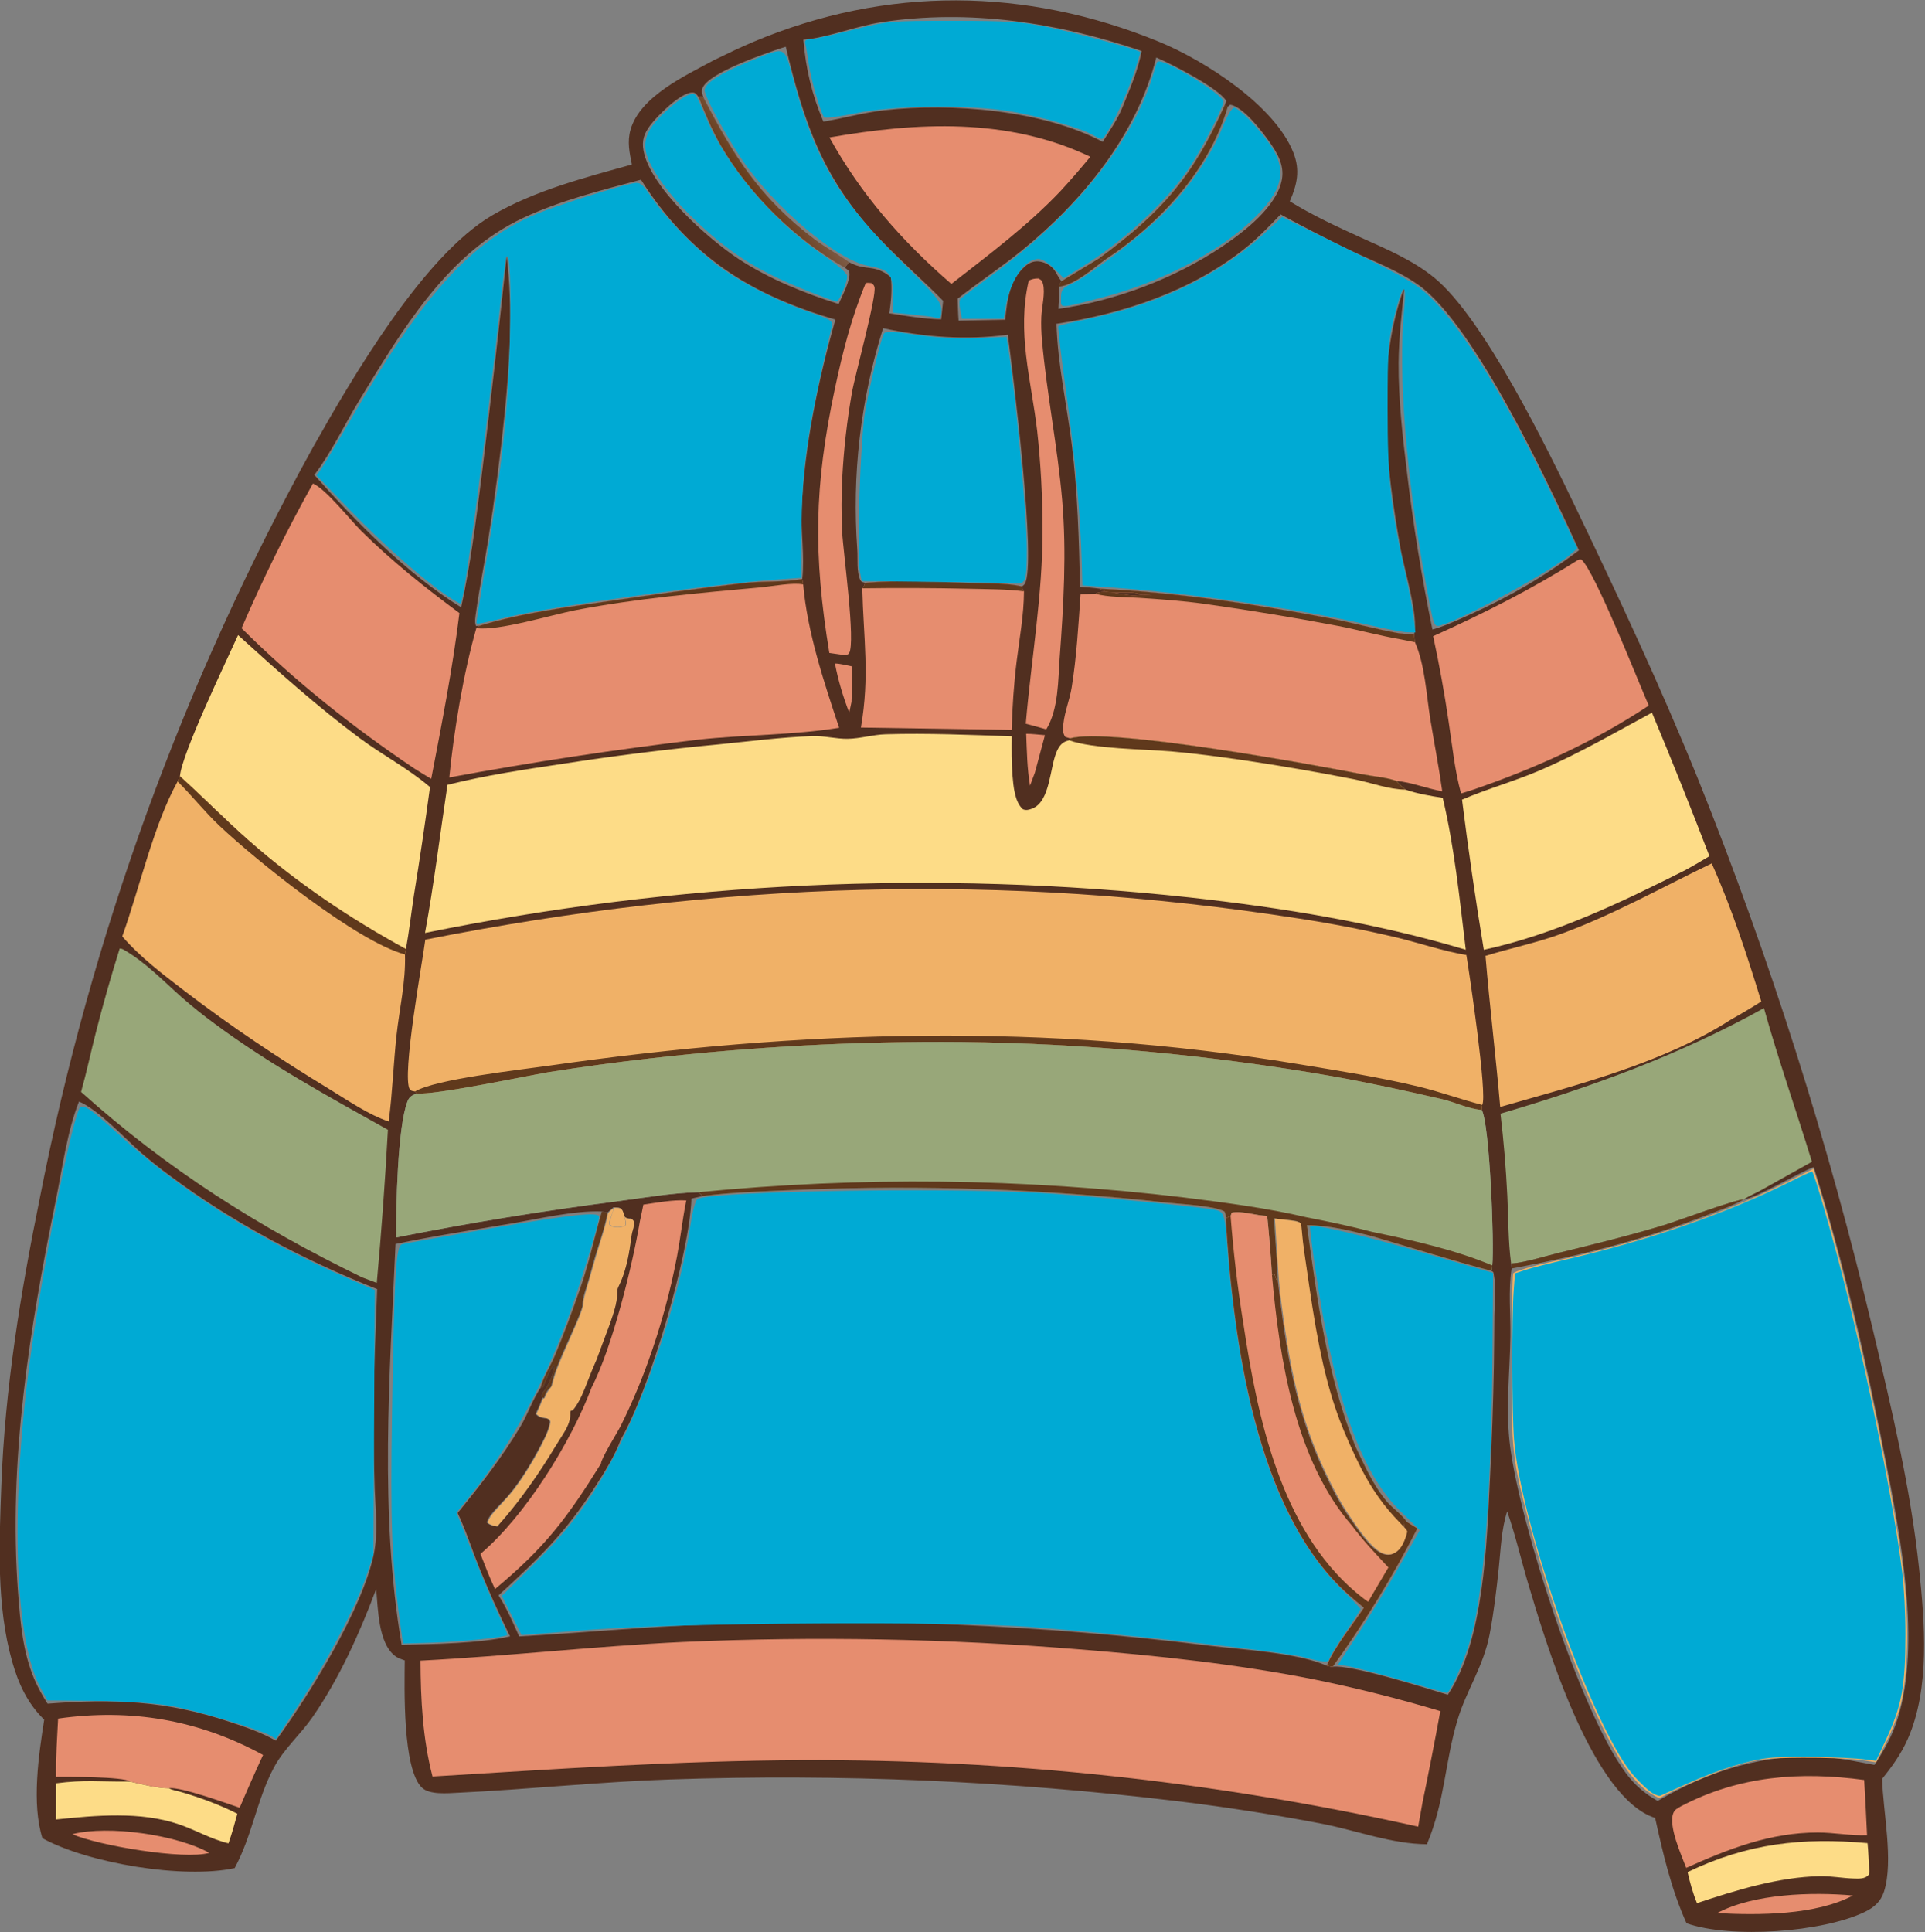
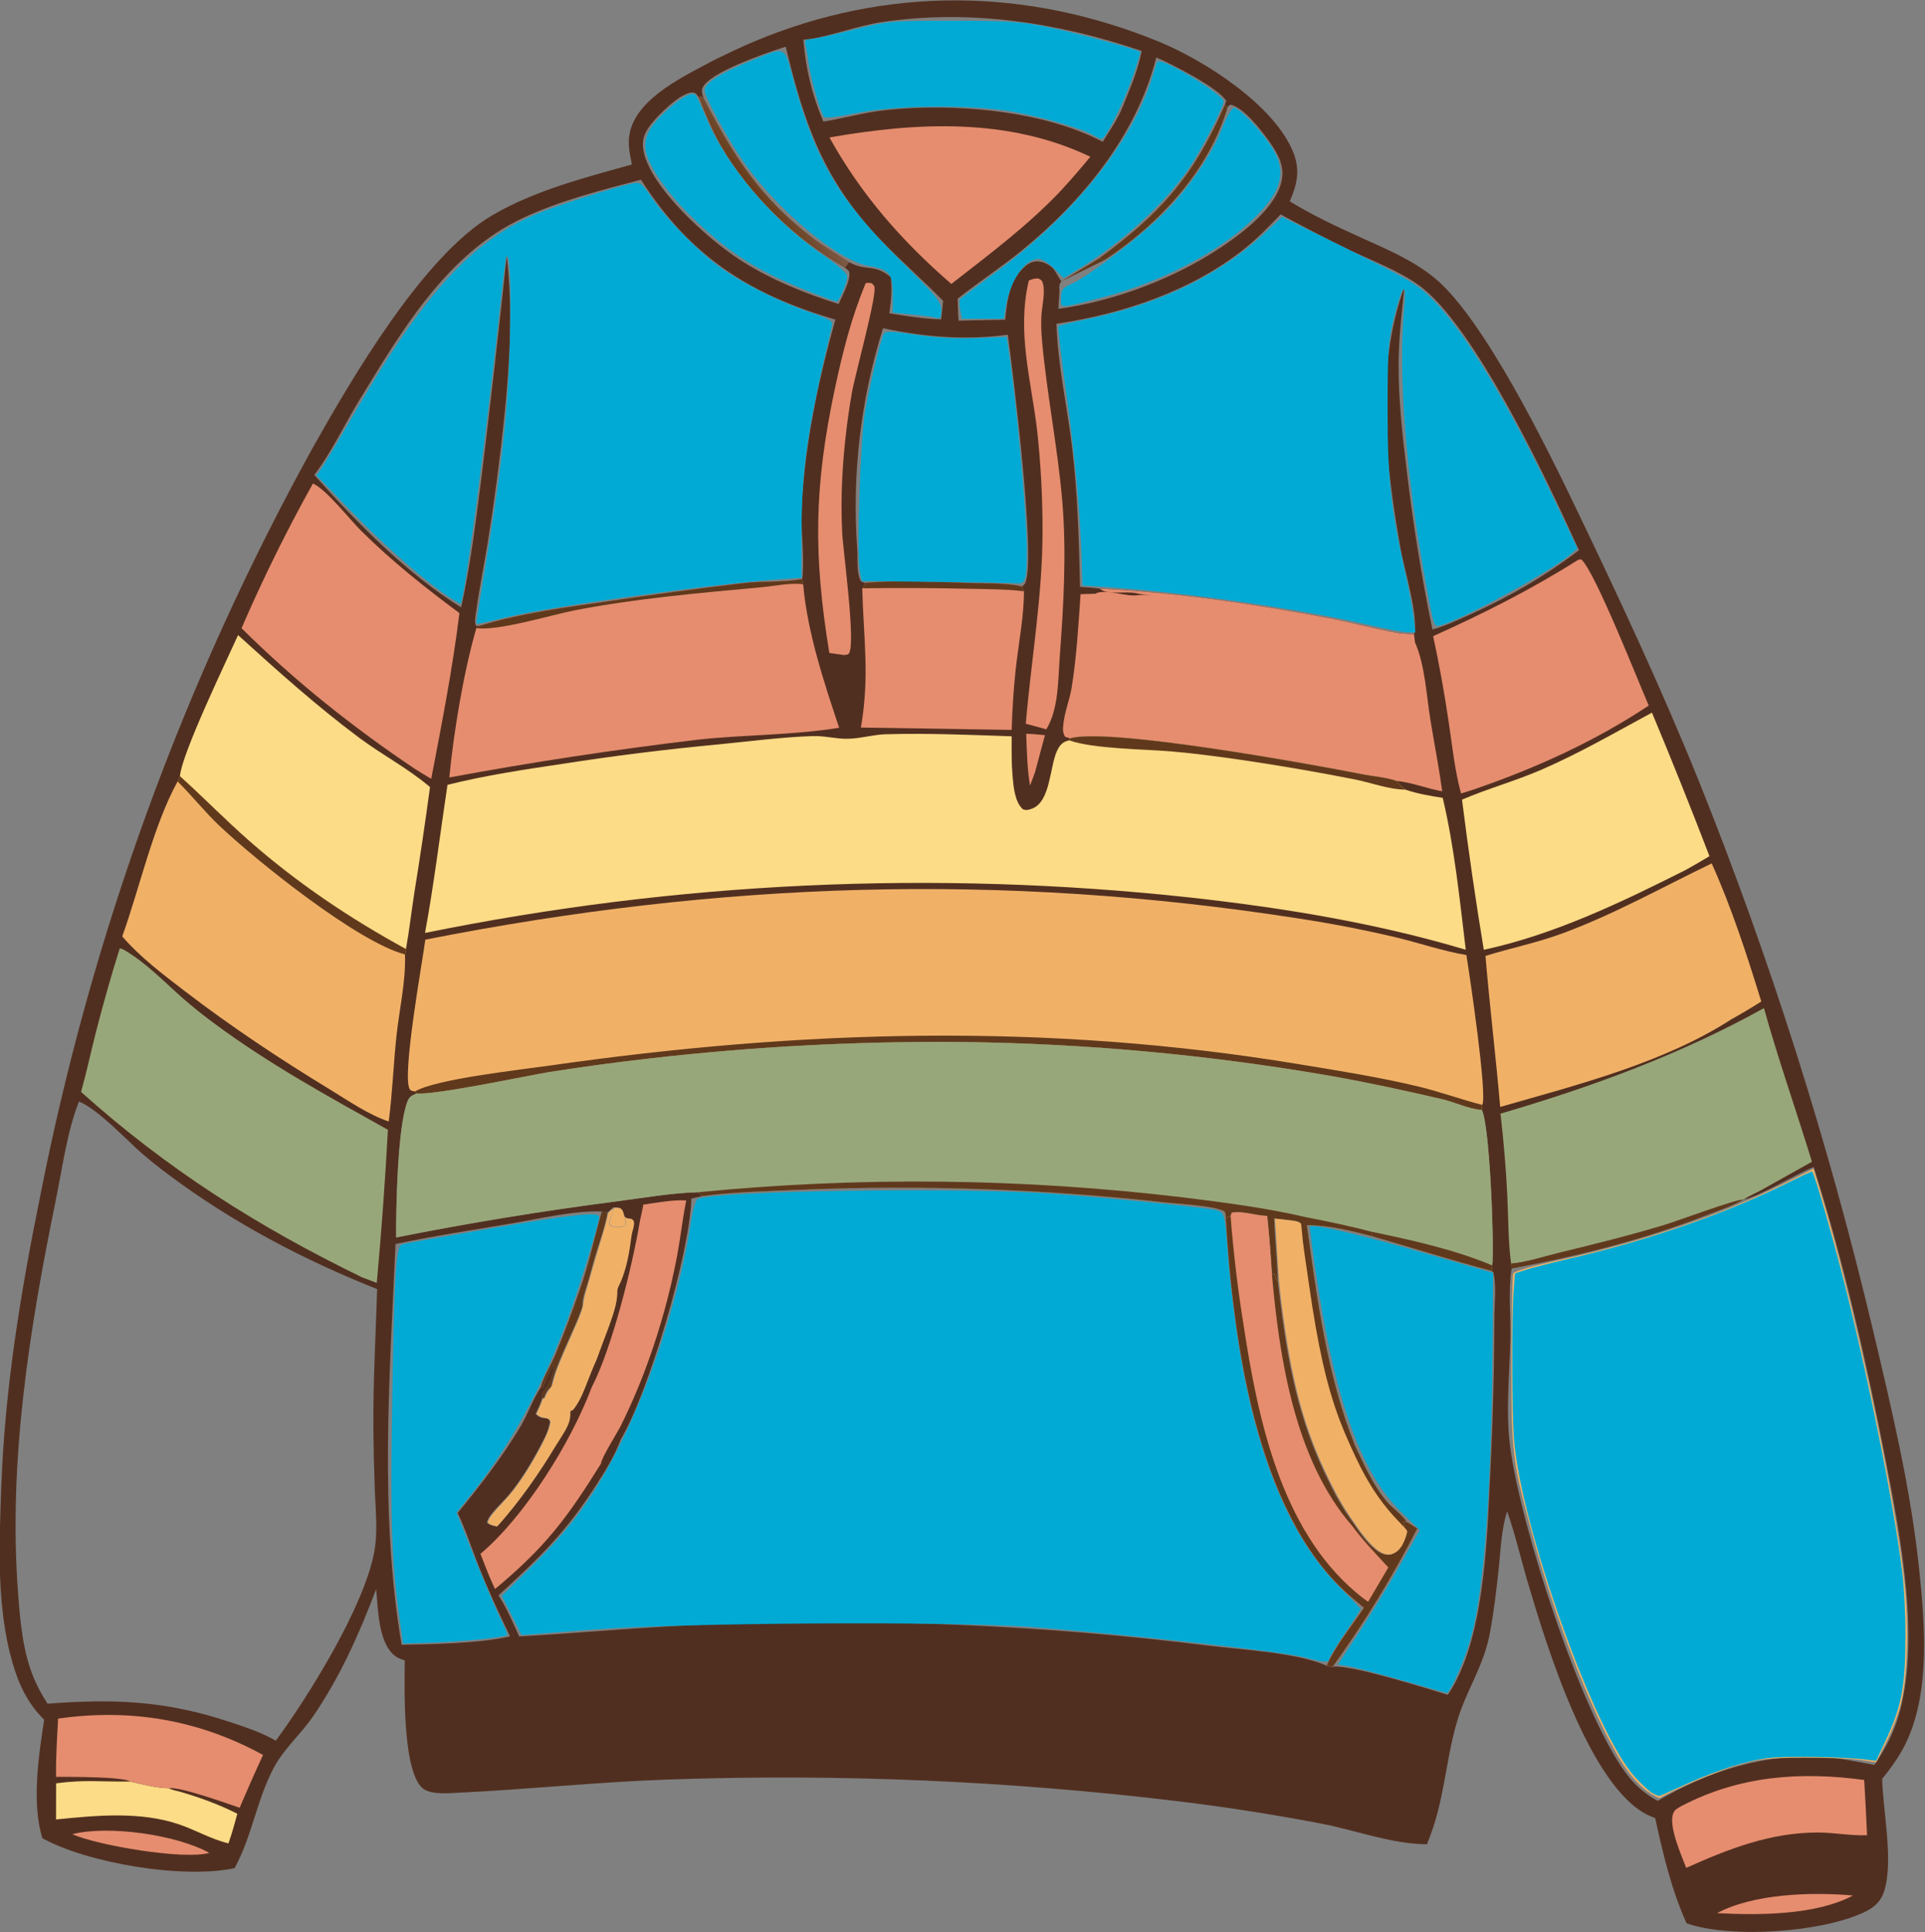
<svg xmlns="http://www.w3.org/2000/svg" width="691.504" height="693.993" version="1.1" id="svg52">
  <rect width="100%" height="100%" fill="#808080" stroke="none" />
  <defs id="defs6" />
  <defs id="defs21">
    <linearGradient id="gradient_1" gradientUnits="userSpaceOnUse" x1="609.255" y1="138.042" x2="598.243" y2="140.637">
      <stop offset="0" stop-color="#7C5943" id="stop20" />
      <stop offset="1" stop-color="#683E1C" id="stop21" />
    </linearGradient>
  </defs>
  <g id="g74" transform="translate(-250.356,-194.841)">
    <path fill="#512f20" transform="matrix(0.789,-0.361,0.361,0.789,0,369.885)" d="m 604.746,82.218 c 6.028,-0.147 12.053,-0.28 18.081,-0.094 59.625,1.845 112.07,26.468 152.692,69.88 13.926,14.883 32.515,43.807 31.438,64.779 -0.406,7.91 -4.106,12.713 -9.744,17.772 6.087,9.109 13.165,17.405 20.339,25.666 7.692,8.859 15.683,17.388 20.916,28.023 11.595,23.564 13.14,83.87 13.651,111.784 0.748,40.887 1.094,81.52 -0.721,122.414 q -1.413,29.885 -3.938,59.697 -2.524,29.812 -6.155,59.51 -3.631,29.697 -8.365,59.239 -4.733,29.542 -10.562,58.887 c -6.547,32.891 -13.04,66.064 -23.753,97.899 -7.167,21.295 -16.425,46.949 -33.576,62.178 -5.039,4.474 -10.53,7.631 -16.541,10.62 -5.29,12.311 -9.784,32.987 -18.702,42.746 -2.918,3.193 -6.435,4.275 -10.69,4.367 -19.469,0.425 -55.081,-12.895 -69.132,-26.432 0.097,-15.412 3.083,-30.042 6.315,-45.036 -0.667,-0.644 -1.322,-1.3 -1.924,-2.006 -17.62,-20.651 -9.145,-82.567 -5.465,-108.48 1.439,-10.127 3.552,-20.268 4.478,-30.448 -5.237,5.739 -8.889,13.072 -12.827,19.745 -4.698,7.961 -9.514,15.887 -14.873,23.425 -8.029,11.293 -18.436,17.108 -27.036,26.949 -12.138,13.891 -18.489,28.154 -32.8,41.386 -13.198,-6.183 -23.626,-16.839 -35.316,-25.324 q -24.789,-17.688 -50.749,-33.609 -22.51,-13.782 -45.536,-26.682 -23.026,-12.901 -46.534,-24.901 -23.508,-12.001 -47.462,-23.084 -23.954,-11.082 -48.319,-21.23 c -27.081,-11.306 -54.96,-20.606 -82.185,-31.544 -3.841,-1.543 -10.94,-3.988 -12.531,-8.106 -4.029,-10.435 10.623,-40.468 15.481,-50.803 -1.119,-1.061 -2.248,-2.087 -2.959,-3.481 -3.997,-7.837 1.864,-20.712 4.504,-28.329 -13.871,13.797 -29.102,27.188 -45.974,37.233 -7.625,4.54 -16.294,7.001 -23.413,12.45 -11.898,9.106 -19.908,21.972 -31.994,31.009 C 91.675,675.672 58.384,653.137 45.65,635.916 47.525,621.024 58.468,604.112 66.735,591.619 63.252,582.574 63.222,573.687 64.695,564.19 68.395,540.319 80.236,517.38 90.961,496.042 108.981,460.193 131.342,426.877 154.929,394.5 q 6.046,-8.428 12.255,-16.737 6.208,-8.308 12.578,-16.495 6.369,-8.186 12.896,-16.247 6.527,-8.06 13.21,-15.993 6.683,-7.932 13.519,-15.733 6.836,-7.8 13.823,-15.466 6.986,-7.667 14.121,-15.195 7.134,-7.529 14.414,-14.918 7.279,-7.388 14.701,-14.634 7.422,-7.245 14.984,-14.345 7.561,-7.1 15.259,-14.051 7.699,-6.951 15.531,-13.751 7.832,-6.8 15.795,-13.447 7.963,-6.646 16.053,-13.136 8.091,-6.49 16.306,-12.822 8.216,-6.332 16.553,-12.502 c 26.865,-19.518 74.654,-53.232 107.578,-56.581 20.195,-2.054 41.445,1.765 61.36,4.932 1.162,-4.911 2.105,-9.371 5.482,-13.332 9.334,-10.948 30.178,-10.938 43.399,-11.829 z M 400.153,506.931 c -10.03,20.244 -49.132,65.301 -68.044,78.463 -5.021,5.093 -11.348,9.255 -17.338,13.1 -19.691,12.642 -33.848,17.487 -55.57,24.576 0.891,6.257 0.727,12.694 0.708,19.002 23.735,9.312 47.812,17.589 71.407,27.342 q 24.278,9.923 48.126,20.841 23.848,10.917 47.225,22.81 23.376,11.893 46.242,24.741 22.866,12.848 45.181,26.63 c 11.895,7.32 31.65,17.583 40.785,27.74 0.664,0.515 1.321,1.139 2.098,1.462 19.287,-10.946 38.309,-23.718 55.67,-37.502 q -1.395,-2.127 -2.836,-4.223 c -0.346,-0.128 -1.056,-0.267 -1.251,-0.578 l -0.257,0.852 c -0.301,0.981 -0.122,0.633 -0.462,1.189 0.379,0.961 0.48,1.374 0.246,2.387 -1.929,2.104 -4.177,4.735 -7.049,5.488 -1.761,0.462 -3.341,0.249 -4.886,-0.767 -4.072,-2.677 -5.885,-12.445 -6.582,-16.983 -1.752,-8.097 -2.161,-16.172 -2.259,-24.428 -0.342,-28.813 6.629,-52.902 15.399,-79.99 -0.208,-0.634 -0.306,-1.006 -0.223,-1.684 0.078,-0.649 0.16,-1.283 0.214,-1.935 l -1.129,0.222 q 4.449,-11.432 8.378,-23.052 c -4.067,-1.943 -8.615,-6.384 -12.788,-7.314 l -1.001,1.041 -2.25,0.067 c 0.451,-1.025 0.805,-1.709 0.71,-2.844 -2.899,-3.985 -15.65,-10.532 -20.463,-13.415 q -16.239,-9.739 -32.837,-18.853 -16.598,-9.115 -33.531,-17.591 -16.933,-8.477 -34.175,-16.303 -17.243,-7.827 -34.771,-14.992 c -12.539,-5.097 -25.12,-10.514 -38.046,-14.552 z m 296.739,167.591 c -5.16,7.862 -8.172,16.974 -12.194,25.437 -6.54,13.763 -14.603,26.916 -19.099,41.569 -9.62,31.36 -19.144,111.228 -12.61,142.57 1.244,5.967 3.581,11.108 7.195,16.01 24.731,-2.48 49.214,0.457 71.236,12.736 5.828,3.249 11.127,7.252 16.591,11.057 6.328,-3.868 11.968,-8.076 16.926,-13.634 21.607,-24.225 32.164,-67.48 39.609,-98.376 9.771,-40.553 18.478,-82.095 23.578,-123.505 -7.234,-0.485 -26.886,1.737 -32.011,0.13 -2.348,-1.354 -29.29,-3.4 -33.848,-4.011 -15.157,-2.031 -30.124,-4.912 -45.135,-7.792 -6.292,-1.207 -13.574,-1.958 -19.566,-4.134 z M 282.292,470.7 q 44.942,10.643 89.051,24.334 c 10.852,3.376 22.041,6.225 32.507,10.678 l 0.944,2.166 c 12.926,4.038 25.507,9.455 38.046,14.552 q 17.528,7.165 34.771,14.992 17.242,7.826 34.175,16.303 16.933,8.476 33.531,17.591 16.598,9.114 32.837,18.853 c 4.813,2.883 17.564,9.43 20.463,13.415 0.095,1.135 -0.259,1.819 -0.71,2.844 l 2.25,-0.067 1.001,-1.041 c 4.173,0.93 8.721,5.371 12.788,7.314 q -3.929,11.62 -8.378,23.052 l 1.129,-0.222 c -0.054,0.652 -0.136,1.286 -0.214,1.935 -0.083,0.678 0.015,1.05 0.223,1.684 -8.77,27.088 -15.741,51.177 -15.399,79.99 0.098,8.256 0.507,16.331 2.259,24.428 0.697,4.538 2.51,14.306 6.582,16.983 1.545,1.016 3.125,1.229 4.886,0.767 2.872,-0.753 5.12,-3.384 7.049,-5.488 0.234,-1.013 0.133,-1.426 -0.246,-2.387 0.34,-0.556 0.161,-0.208 0.462,-1.189 l 0.257,-0.852 c 0.195,0.311 0.905,0.45 1.251,0.578 -0.459,-3.446 -3.027,-7.68 -4.008,-11.186 -2.365,-8.452 -2.211,-17.715 -2.348,-26.427 1.545,-31.406 10.887,-61.455 19.853,-91.365 8.305,3.846 15.445,9.597 22.526,15.308 13.01,11.182 25.814,22.823 39.081,33.678 0.532,-0.571 0.851,-1.204 1.239,-1.877 4.393,-7.446 23.543,-54.023 22.81,-60.392 -4.543,-2.363 -8.77,-7.517 -12.905,-10.713 -12.259,-9.475 -24.757,-18.847 -37.498,-27.665 q -15.912,-10.926 -32.251,-21.202 -16.339,-10.276 -33.078,-19.885 -16.74,-9.609 -33.853,-18.536 -17.114,-8.927 -34.573,-17.157 -29.261,-13.701 -59.308,-25.579 -30.048,-11.877 -60.768,-21.887 -20.069,-6.574 -40.407,-12.259 c -9.446,-2.544 -47.345,-11.029 -53.406,-14.754 -2.103,-0.022 -3.178,-0.214 -4.801,1.32 -8.219,7.771 -23.025,38.738 -27.82,49.365 z M 186.321,364.883 c -9.484,9.017 -17.87,22.388 -25.642,33.024 -32.127,43.966 -63.021,90.235 -81.993,141.617 -4.13,11.185 -8.349,22.947 -8.688,34.978 -0.111,3.936 0.199,7.783 0.764,11.675 25.673,9.449 44.73,19.021 65.207,38.022 5.116,4.748 10.28,9.517 14.356,15.22 20.488,-11.434 55.721,-34.878 69.249,-53.65 5.113,-7.096 7.991,-15.92 11.297,-23.94 q 4.724,-11.348 9.709,-22.584 c 7.946,-17.728 17.034,-34.986 25.683,-52.381 -22.786,-23.819 -42.857,-49.815 -58.702,-78.783 q -3.552,-6.38 -6.573,-13.029 c -3.777,-8.455 -8.75,-23.775 -14.667,-30.169 z M 382.845,169.531 c 7.551,24.698 18.015,53.623 32.476,75.152 10.692,-14.169 20.099,-29.473 29.482,-44.529 q 24.434,-39.74 48.18,-79.895 c -6.698,20.925 -17.282,40.799 -28.359,59.704 q -13.328,22.689 -27.928,44.581 c -5.453,8.193 -11.306,16.158 -16.573,24.468 -0.893,1.408 -2.507,3.559 -2.398,5.248 l 1.426,0.546 c 17.883,2.424 35.33,7.841 52.6,12.921 q 27.186,7.825 54.113,16.497 c 7.651,2.46 15.009,6.639 22.753,8.532 4.879,-8.054 7.649,-18.43 12.141,-27.08 12.151,-23.394 28.054,-44.771 45.006,-64.879 -28.024,-24.287 -43.821,-48.803 -49.094,-86.138 -16.818,-2.893 -33.902,-6.075 -51.032,-5.916 -34.859,0.323 -65.158,21.661 -92.995,40.435 -10.027,6.763 -19.097,14.585 -29.798,20.353 z m 305.441,70.939 c -6.603,15.626 -10.09,32.467 -15.219,48.602 -5.923,18.634 -13.512,36.581 -21.236,54.519 2.456,1.273 4.813,2.593 7.149,4.077 28.331,14.747 54.994,32.005 81.029,50.456 8.1,5.74 15.727,12.202 23.876,17.831 1.821,1.053 3.621,2.084 5.521,2.992 4.756,-5.411 7.547,-26.186 9.561,-34.04 8.626,-33.651 21.393,-73.034 46.526,-98.201 -5.287,9.058 -10.783,18.049 -15.211,27.568 -6.255,13.449 -10.917,27.612 -15.391,41.731 q -10.247,31.78 -17.736,64.32 c 5.501,0.892 11.178,0.808 16.738,0.841 17.765,0.107 34.734,-1.521 52.077,-5.43 0.114,-29.721 -0.41,-102.75 -14.715,-127.539 -5.195,-9.004 -13.22,-17.016 -19.882,-24.995 q -10.228,-12.419 -19.858,-25.307 c -6.428,2.576 -12.883,5.068 -19.617,6.74 -27.243,6.761 -56.929,3.523 -83.612,-4.165 z m -60.982,382.465 c -8.966,29.91 -18.308,59.959 -19.853,91.365 0.137,8.712 -0.017,17.975 2.348,26.427 0.981,3.506 3.549,7.74 4.008,11.186 q 1.441,2.096 2.836,4.223 c -17.361,13.784 -36.383,26.556 -55.67,37.502 7.155,2.174 31.835,24.551 38.493,30.389 22.83,-13.914 40.755,-50.241 52.833,-73.577 q 11.079,-21.252 21.431,-42.868 c 2.966,-6.154 5.777,-12.375 8.695,-18.55 2.315,-4.897 5.511,-10.062 6.745,-15.34 0.292,-1.248 0.36,-0.73 -0.259,-1.771 -13.267,-10.855 -26.071,-22.496 -39.081,-33.678 -7.081,-5.711 -14.221,-11.462 -22.526,-15.308 z M 280.949,473.053 c -25.046,48.85 -52.487,98.622 -66.745,151.921 12.05,5.216 29.659,12.979 42.277,15.512 q -0.446,-15.747 0.259,-31.484 c 0.398,-7.973 1.391,-15.992 1.279,-23.979 13.387,-6.576 26.225,-13.269 38.539,-21.747 4.912,-3.382 9.264,-8.098 14.284,-11.158 l 0.739,0.403 c 2.14,-1.745 5.727,-5.716 8.176,-6.594 l 0.085,0.064 c -0.815,2.567 -5.776,6.691 -8.247,7.991 -0.352,0.186 -0.722,0.337 -1.087,0.494 -0.44,0.658 -0.772,0.923 -0.817,1.728 l 0.682,0.424 c 1.348,-1.683 2.649,-2.49 4.687,-3.141 5.116,-7.532 18.387,-17.05 25.467,-24.717 2.352,-0.871 3.801,-3.388 6.113,-3.923 l 1.064,0.934 0.186,1.138 c 1.621,-0.311 2.479,-0.714 4.035,-0.094 l 0.484,0.822 0.742,-0.576 c 2.351,-3.241 4.624,-6.5 7.244,-9.534 -0.501,-0.594 -0.992,-0.848 -1.652,-1.243 -1.317,0.103 -1.514,0.129 -2.577,0.897 -0.77,-0.415 -1.491,-0.776 -2.316,-1.078 -0.228,-0.084 -0.458,-0.159 -0.688,-0.238 l -0.837,-1.894 c 4.536,-5.346 9.884,-10.558 13.868,-16.28 -0.753,-0.355 -1.317,-0.836 -1.971,-1.344 -10.198,-5.194 -25.281,-8.163 -36.456,-11.159 -15.539,-4.168 -31.13,-8.607 -46.817,-12.145 z M 571.58,305.064 c 13.253,4.643 26.352,11.562 38.925,17.804 6.33,3.143 13.951,6.306 19.603,10.557 0.487,-0.141 1.041,-0.241 1.478,-0.532 7.98,-5.306 32.427,-83.241 36.495,-96.687 -16.894,-5.144 -31.732,-13.453 -45.862,-23.933 q -3.89,4.314 -7.572,8.806 -3.682,4.493 -7.147,9.154 -3.466,4.661 -6.707,9.481 -3.242,4.82 -6.252,9.788 -3.01,4.968 -5.783,10.072 -2.772,5.104 -5.3,10.334 -2.528,5.229 -4.806,10.572 -2.279,5.343 -4.302,10.788 c -1.278,3.401 -4.147,8.179 -4.069,11.863 0.022,1.024 0.612,1.238 1.299,1.933 z M 641.915,89.91 c -4.096,11.486 -6.246,22.092 -6.564,34.31 8.278,2.241 16.731,3.537 24.903,6.213 26.525,8.688 59.649,27.17 76.791,49.521 4.402,-2.982 9.41,-5.878 13.262,-9.517 5.948,-5.641 12.305,-11.251 17.035,-17.998 -26.633,-25.199 -57.638,-45.517 -93.117,-55.693 -9.989,-2.865 -23.346,-3.546 -32.31,-6.835 z M 771.722,157.41 c -20.669,25.729 -52.283,41.27 -83.751,49.464 -10.746,2.798 -21.764,4.492 -32.555,7.118 -1.158,2.799 -2.415,5.598 -3.446,8.444 l 17.707,7.68 c 4.098,-6.993 8.532,-14.355 16.922,-16.734 1.907,-0.541 3.873,-0.484 5.632,0.489 1.972,1.09 3.787,3.32 4.374,5.498 0.502,1.857 0.303,4.208 0.938,5.941 l 17.945,-2.093 c 31.435,-6.503 49.579,-14.55 73.831,-36.102 l 1.274,-1.312 c -0.668,-6.195 -14.532,-23.726 -18.871,-28.393 z M 594.351,94.597 c 1.319,27.476 4.058,47.652 17.464,72.492 2.705,5.013 6.212,9.504 8.967,14.432 l 0.575,0.706 c 4.624,5.764 8.737,4.306 12.591,12.158 -1.644,4.965 -3.977,8.946 -6.773,13.354 5.982,4 11.99,8.053 18.468,11.21 l 3.917,-6.629 c -4.032,-11.227 -8.958,-22.126 -12.9,-33.384 -11.336,-32.372 -8.966,-56.74 -2.574,-89.388 q -0.821,-0.121 -1.645,-0.221 c -7.27,-0.833 -31.826,-3.286 -36.753,1.38 -1.177,1.115 -1.2,2.376 -1.337,3.889 z M 609.683,195.51 c 2.363,-2.175 8.918,-7.05 9.488,-10.243 0.136,-0.758 -0.569,-1.724 -0.903,-2.398 0.874,-0.365 1.69,-0.882 2.514,-1.348 -2.755,-4.928 -6.262,-9.419 -8.967,-14.432 -13.406,-24.84 -16.145,-45.016 -17.464,-72.492 -0.723,-1.09 -0.594,-0.838 -1.749,-1.126 -0.322,-1.277 -0.261,-2.216 -1.599,-2.813 -4.51,-2.012 -17.257,2.802 -21.464,5.105 -3.69,2.02 -5.847,4.186 -6.894,8.333 -3.843,15.212 9.168,44.61 17.243,57.403 7.953,12.6 18.745,24.05 29.795,34.01 z m 179.636,-8.395 c -24.252,21.552 -42.396,29.599 -73.831,36.102 l -17.945,2.093 c -1.04,0.546 -1.197,0.677 -1.826,1.668 -0.92,2.729 -2.896,5.543 -4.138,8.217 22.745,6.79 49.031,8.597 72.441,4.74 10.584,-1.744 27.597,-5.589 34.067,-15.075 3.417,-5.011 2.75,-10.908 1.658,-16.573 -1.004,-5.207 -3.732,-17.242 -8.27,-20.354 l -1.306,0.312 z M 340.527,528.77 c -7.08,7.667 -20.351,17.185 -25.467,24.717 -2.038,0.651 -3.339,1.458 -4.687,3.141 0.242,-0.005 0.484,-0.007 0.726,-0.014 0.82,-0.024 1.601,-0.102 2.413,-0.204 l 1.386,0.697 c 0.969,3.226 1.111,4.181 3.571,6.65 0.561,-1.397 1.399,-2.603 2.214,-3.859 9.845,-11.41 21.652,-21.045 31.726,-32.251 l -0.484,-0.822 c -1.556,-0.62 -2.414,-0.217 -4.035,0.094 l -0.186,-1.138 -1.064,-0.934 c -2.312,0.535 -3.761,3.052 -6.113,3.923 z m 12.624,-1.699 -0.742,0.576 c -10.074,11.206 -21.881,20.841 -31.726,32.251 -0.815,1.256 -1.653,2.462 -2.214,3.859 l -0.719,2.199 1.174,0.24 c 6.506,-3.139 11.311,-9.747 16.886,-14.243 l 0.684,-0.546 c 4.908,-5.768 18.083,-16.3 19.913,-23.107 z m 13.042,-29.37 c -3.984,5.722 -9.332,10.934 -13.868,16.28 l 0.837,1.894 c 0.23,0.079 0.46,0.154 0.688,0.238 0.825,0.302 1.546,0.663 2.316,1.078 1.063,-0.768 1.26,-0.794 2.577,-0.897 0.66,0.395 1.151,0.649 1.652,1.243 q 0.531,-0.65 1.108,-1.261 0.577,-0.611 1.196,-1.179 0.619,-0.567 1.277,-1.089 0.658,-0.522 1.352,-0.996 0.693,-0.473 1.419,-0.896 0.726,-0.422 1.481,-0.792 0.754,-0.369 1.533,-0.684 0.779,-0.314 1.578,-0.572 c 0.949,-1.066 2.222,-2.29 2.824,-3.575 0.535,-1.14 0.323,-1.401 -0.095,-2.496 -0.933,-0.319 -0.602,-0.133 -1.394,-0.684 -0.787,-0.546 -0.61,-0.757 -0.781,-1.648 0.085,-0.751 0.304,-1.762 0.201,-2.501 -0.186,-1.351 -1.771,-1.784 -2.833,-2.379 -1.031,0.276 -2.048,0.602 -3.068,0.916 z m -62.163,73.696 c -7.455,5.947 -15.369,11.648 -24,15.779 -3.097,1.483 -10.957,3.843 -12.693,6.475 0.59,1.543 1.896,2.311 3.161,3.276 q 9.584,-4.304 18.713,-9.502 9.13,-5.198 17.723,-11.242 c -0.056,-0.03 -0.108,-0.071 -0.169,-0.09 -1.013,-0.315 -1.647,-0.54 -2.554,-1.128 -0.636,-1.204 -0.355,-2.283 -0.181,-3.568 z m 6.343,-14.769 -0.682,-0.424 c -1.543,1.891 -3.428,3.366 -5.289,4.927 1.18,3.893 4.476,2.601 4.026,5.559 l -0.452,0.488 c -1.192,1.646 -2.389,2.912 -3.946,4.219 -0.174,1.285 -0.455,2.364 0.181,3.568 0.907,0.588 1.541,0.813 2.554,1.128 0.061,0.019 0.113,0.06 0.169,0.09 0.524,-0.257 0.968,-0.547 1.455,-0.868 3.413,-2.25 8.487,-5.099 9.361,-9.359 l 0.719,-2.199 c -2.46,-2.469 -2.602,-3.424 -3.571,-6.65 l -1.386,-0.697 c -0.812,0.102 -1.593,0.18 -2.413,0.204 -0.242,0.007 -0.484,0.009 -0.726,0.014 z m 50.022,-39.091 c -2.62,3.034 -4.893,6.293 -7.244,9.534 l 3.256,1.229 c 6.202,-4.564 11.112,-11.63 14.932,-18.232 q -0.799,0.258 -1.578,0.572 -0.779,0.315 -1.533,0.684 -0.755,0.37 -1.481,0.792 -0.726,0.423 -1.419,0.896 -0.694,0.474 -1.352,0.996 -0.658,0.522 -1.277,1.089 -0.619,0.568 -1.196,1.179 -0.577,0.611 -1.108,1.261 z" id="path1" />
-     <path fill="#e68d6f" transform="matrix(0.789,-0.361,0.361,0.789,0,369.885)" d="m 546.372,330.196 c 2.102,1.025 4.037,2.677 5.939,4.045 -1.933,4.514 -4.124,8.882 -6.323,13.269 l -2.709,3.659 c 0.426,-6.999 1.398,-14.168 3.093,-20.973 z" id="path2" />
    <path fill="#e68d6f" transform="matrix(0.789,-0.361,0.361,0.789,0,369.885)" d="m 606.258,389.615 c 2.336,1.077 4.582,2.487 6.83,3.744 l -10.194,12.317 -4.116,4.116 c 1.832,-6.931 4.769,-13.556 7.48,-20.177 z" id="path4" />
    <path fill="#faedca" fill-opacity="0.176" transform="matrix(0.789,-0.361,0.361,0.789,0,369.885)" d="m 369.261,496.785 c 1.062,0.595 2.647,1.028 2.833,2.379 0.103,0.739 -0.116,1.75 -0.201,2.501 -0.402,0.627 -0.322,0.346 -0.403,1.071 -0.13,1.16 -0.039,1.965 -0.867,2.886 -1.48,0.075 -2.866,-0.363 -4.165,-1.066 -1.168,-0.632 -1.553,-1.038 -1.883,-2.3 0.892,-2.066 3.045,-2.896 4.246,-4.755 0.152,-0.235 0.293,-0.478 0.44,-0.716 z" id="path8" />
    <path fill="#e68d6f" transform="matrix(0.789,-0.361,0.361,0.789,0,369.885)" d="m 663.216,952.592 c 17.153,-1.045 39.344,8.3 54.202,16.775 -17.355,1.05 -38.86,-8.744 -54.202,-16.775 z" id="path9" />
    <path fill="#e68d6f" transform="matrix(0.789,-0.361,0.361,0.789,0,369.885)" d="m 57.57,639.547 c 15.307,2.796 39.244,18.24 48.391,30.644 -10.778,-1.622 -40.661,-21.983 -48.391,-30.644 z" id="path10" />
    <path fill="#fddc87" transform="matrix(0.789,-0.361,0.361,0.789,0,369.885)" d="m 60.265,617.615 c 11.326,3.457 17.116,7.164 27.444,11.752 l 0.746,0.327 c 3.915,3.045 9.055,7.186 13.498,9.224 0.647,1.146 2.426,2.272 3.438,3.141 6.517,5.6 12.494,11.511 17.87,18.23 -2.737,3.292 -5.471,6.536 -8.446,9.62 -5.819,-4.533 -10.073,-10.711 -15.415,-15.735 C 87.022,642.533 69.809,636.589 54.012,631.215 Z" id="path13" />
-     <path fill="#fddc87" transform="matrix(0.789,-0.361,0.361,0.789,0,369.885)" d="m 659.197,932.066 c 27.453,-0.546 49.217,6.665 72.739,20.106 -1.288,3.717 -2.817,7.369 -4.258,11.031 l -0.686,1.039 c -2.131,1.1 -4.496,-0.218 -6.507,-1.209 -4.121,-2.032 -7.935,-4.797 -12.139,-6.62 -15.765,-6.834 -34.031,-9.172 -50.958,-11.041 0.172,-4.508 0.896,-8.896 1.809,-13.306 z" id="path14" />
    <path fill="#e68d6f" transform="matrix(0.789,-0.361,0.361,0.789,0,369.885)" d="m 623.494,192.293 c 0.808,0.186 1.383,0.56 2.101,0.963 0.369,0.786 0.635,1.032 0.519,1.929 -0.475,3.658 -22.428,29.779 -26.701,35.975 q -10.013,14.545 -18.2,30.191 -5.265,10.072 -9.493,20.622 c -3.06,7.695 -13.82,43.807 -18.263,46.791 -0.701,0.471 -1.432,0.016 -2.188,-0.171 l -5.198,-3.335 c 10.883,-39.786 22.928,-65.295 47.575,-98.476 9.216,-12.407 18.471,-23.966 29.848,-34.489 z" id="path15" />
    <path fill="#e68d6f" transform="matrix(0.789,-0.361,0.361,0.789,0,369.885)" d="m 685.311,219.43 c 1.641,0.039 2.511,0.18 3.996,0.876 0.841,1.146 1.034,1.301 0.783,2.799 -0.65,3.881 -4.513,8.597 -6.332,12.187 -1.461,2.883 -2.724,5.941 -3.801,8.987 -7.402,20.93 -12.438,42.672 -19.908,63.592 -7.296,20.434 -17.495,39.627 -27.923,58.596 -4.647,8.453 -9.342,19.386 -17.542,24.941 -2.194,-1.947 -4.485,-3.787 -6.749,-5.654 13.227,-23.404 28.707,-45.829 39.822,-70.347 q 8.46,-18.525 14.891,-37.849 c 6.586,-20.381 9.229,-40.68 22.763,-58.128 z" id="path16" />
    <path fill="#e68d6f" transform="matrix(0.789,-0.361,0.361,0.789,0,369.885)" d="m 668.129,906.147 c 27.112,-1.457 50.808,7.374 73.413,21.662 q -4.134,10.674 -8.432,21.284 c -6.286,-2.571 -11.926,-6.69 -18.111,-9.515 -17.876,-8.164 -36.315,-9.196 -55.589,-9.341 0.359,-5.704 0.426,-18.613 4.449,-22.716 1.291,-1.318 2.548,-1.162 4.27,-1.374 z" id="path17" />
    <path fill="#e68d6f" transform="matrix(0.789,-0.361,0.361,0.789,0,369.885)" d="m 72.163,593.597 c 29.141,8.631 52.699,24.632 70.901,48.988 q -9.084,7.777 -17.901,15.854 c -4.337,-4.081 -18.641,-18.139 -23.21,-19.521 -4.443,-2.038 -9.583,-6.179 -13.498,-9.224 -1.798,-3.116 -22.801,-12.536 -27.085,-14.519 3.215,-7.357 7.087,-14.456 10.793,-21.578 z" id="path18" />
-     <path fill="#60391c" transform="matrix(0.789,-0.361,0.361,0.789,0,369.885)" d="m 697.543,225.31 17.945,-2.093 1.88,1.538 c -6.293,1.326 -15.39,4.128 -21.651,2.223 0.629,-0.991 0.786,-1.122 1.826,-1.668 z" id="path19" />
+     <path fill="#60391c" transform="matrix(0.789,-0.361,0.361,0.789,0,369.885)" d="m 697.543,225.31 17.945,-2.093 1.88,1.538 z" id="path19" />
    <path fill="#60391c" transform="matrix(0.789,-0.361,0.361,0.789,0,369.885)" d="m 789.319,187.115 0.85,1.13 c -17.892,20.8 -46.113,32.412 -72.801,36.51 l -1.88,-1.538 c 31.435,-6.503 49.579,-14.55 73.831,-36.102 z" id="path20" />
    <path fill="url(#gradient_1)" transform="matrix(0.789,-0.361,0.361,0.789,0,369.885)" d="m 592.602,93.472 c 1.155,0.288 1.026,0.036 1.749,1.126 1.319,27.476 4.058,47.652 17.464,72.492 2.705,5.013 6.212,9.504 8.967,14.432 -0.824,0.466 -1.64,0.983 -2.514,1.348 -13.673,-18.845 -23.444,-44.171 -25.636,-67.361 -0.696,-7.364 -0.38,-14.669 -0.03,-22.037 z" id="path21" style="fill:url(#gradient_1)" />
    <path fill="#e68d6f" transform="matrix(0.789,-0.361,0.361,0.789,0,369.885)" d="m 381.04,500.905 c 5.424,1.625 11.886,3.178 16.877,5.826 l -0.547,0.746 c -4.324,5.984 -8.145,12.431 -12.425,18.485 q -6.54,9.239 -13.797,17.926 -7.256,8.687 -15.183,16.767 c -6.633,6.826 -14.114,13.63 -21.514,19.614 -2.491,2.014 -12.902,8.789 -13.994,10.849 -22.372,14.836 -35.543,21.912 -61.484,28.953 -0.088,-5.251 0.278,-10.496 0.565,-15.736 23.326,-6.533 53.365,-26.408 70.527,-43.508 14.494,-11.295 36.441,-38.929 46.807,-54.272 q 2.123,-2.796 4.168,-5.65 z" id="path22" />
    <path fill="#e68d6f" transform="matrix(0.789,-0.361,0.361,0.789,0,369.885)" d="m 571.58,305.064 c 13.253,4.643 26.352,11.562 38.925,17.804 6.33,3.143 13.951,6.306 19.603,10.557 -0.25,0.833 -0.28,1.301 -0.135,2.159 -4.103,8.878 -9.684,16.755 -14.796,25.054 -5.007,8.13 -9.486,16.449 -13.712,25.007 l -56.356,-26.859 c 12.275,-17.934 16.289,-33.009 24.493,-52.188 0.885,-0.308 1.318,-0.89 1.978,-1.534 z" id="path23" />
    <path fill="#60391c" transform="matrix(0.789,-0.361,0.361,0.789,0,369.885)" d="m 571.58,305.064 c 13.253,4.643 26.352,11.562 38.925,17.804 6.33,3.143 13.951,6.306 19.603,10.557 -0.25,0.833 -0.28,1.301 -0.135,2.159 -6.358,-3.909 -13.383,-7.072 -20.095,-10.342 q -19.966,-9.694 -40.276,-18.644 c 0.885,-0.308 1.318,-0.89 1.978,-1.534 z" id="path24" />
    <path fill="#e68d6f" transform="matrix(0.789,-0.361,0.361,0.789,0,369.885)" d="m 634.904,131.222 c 35.568,9.313 70.664,23.207 94.893,52.202 -5.674,2.746 -11.35,5.374 -17.173,7.791 -18.377,7.393 -37.846,11.574 -57.059,16.143 -11.213,-24.58 -18.591,-49.187 -20.661,-76.136 z" id="path25" />
    <path fill="#e68d6f" transform="matrix(0.789,-0.361,0.361,0.789,0,369.885)" d="m 843.861,419.223 c 0.636,-0.053 0.865,0.141 1.437,0.394 3.047,7.156 0.393,55.354 0.205,66.602 -26.784,4.228 -53.445,4.076 -80.382,1.442 -1.814,-0.182 -3.623,-0.451 -5.43,-0.693 1.614,-9.834 4.919,-19.448 7.656,-29.01 q 5.059,-17.352 8.941,-35.005 c 22.803,0.136 44.944,-0.687 67.573,-3.73 z" id="path26" />
    <path fill="#e68d6f" transform="matrix(0.789,-0.361,0.361,0.789,0,369.885)" d="m 380.838,172.529 c 3.981,4.347 7.642,19.816 10.027,26.142 6.236,16.54 14.278,32.412 22.812,47.862 -12.076,19.654 -25.781,38.751 -39.167,57.548 -1.6,-2.219 -3.078,-4.555 -4.602,-6.828 -16.289,-26.629 -29.843,-53.34 -40.86,-82.549 q 24.828,-22.397 51.79,-42.175 z" id="path27" />
    <path fill="#fddc87" transform="matrix(0.789,-0.361,0.361,0.789,0,369.885)" d="m 758.996,489.471 c 11.556,0.275 23.016,2.132 34.581,2.396 17.399,0.396 34.585,-1.302 51.914,-2.433 q -1.072,31.991 -3.075,63.937 -5.633,0.671 -11.291,1.089 c -29.714,1.123 -60.581,1.709 -89.792,-4.711 q 8.239,-30.313 17.663,-60.278 z" id="path28" />
    <path fill="#f0b167" transform="matrix(0.789,-0.361,0.361,0.789,0,369.885)" d="m 740.916,552.333 c 11.121,1.459 21.81,3.969 33.084,4.805 22.689,1.683 45.33,-0.2 68.017,-0.65 -0.146,20.199 -2.502,40.516 -5.126,60.529 q -7.192,0.987 -14.428,1.558 c -32.909,4.758 -69.419,-1.913 -102.026,-6.845 7.046,-19.712 13.38,-39.69 20.479,-59.397 z" id="path29" />
    <path fill="#fddc87" transform="matrix(0.789,-0.361,0.361,0.789,0,369.885)" d="m 280.347,259.841 c 4.435,-8.128 37.743,-35.731 46.204,-43.146 8.646,20.195 17.373,40.258 27.933,59.549 5.714,10.437 13.125,19.903 18.146,30.736 q -12.022,19.044 -24.551,37.759 c -4.155,6.328 -8.101,12.889 -12.417,19.096 -15.87,-21.217 -29.551,-43.549 -40.39,-67.755 -5.334,-11.912 -9.746,-24.247 -14.925,-36.239 z" id="path30" />
    <path fill="#98a779" transform="matrix(0.789,-0.361,0.361,0.789,0,369.885)" d="m 719.388,614.299 c 39.071,5.679 77.911,8.756 117.371,5.656 -3.47,21.876 -5.481,44.143 -8.4,66.118 l -23.825,1.932 c -2.743,0.218 -5.739,0.083 -8.421,0.511 -2.348,-1.354 -29.29,-3.4 -33.848,-4.011 -15.157,-2.031 -30.124,-4.912 -45.135,-7.792 -6.292,-1.207 -13.574,-1.958 -19.566,-4.134 2.726,-8.957 6.786,-17.489 10.248,-26.179 q 6.338,-15.852 11.576,-32.101 z" id="path31" />
    <path fill="#98a779" transform="matrix(0.789,-0.361,0.361,0.789,0,369.885)" d="m 228,314.297 c 0.833,0.413 1.121,0.889 1.651,1.646 5.752,8.225 9.222,18.146 13.252,27.294 q 3.595,8.011 7.873,15.679 c 13.486,24.54 30.457,47.279 46.982,69.828 q -14.768,28.143 -30.568,55.72 l -4.569,-4.609 c -30.416,-36.916 -54.764,-74.303 -73.867,-118.223 5.43,-6.405 10.463,-13.23 15.749,-19.765 Q 215.871,327.758 228,314.297 Z" id="path32" />
    <path fill="#f0b167" transform="matrix(0.789,-0.361,0.361,0.789,0,369.885)" d="m 280.347,259.841 c 5.179,11.992 9.591,24.327 14.925,36.239 10.839,24.206 24.52,46.538 40.39,67.755 l -1.281,1.836 c -4.365,10.451 -11.491,19.526 -17.247,29.215 -6.059,10.197 -11.34,20.811 -17.656,30.866 -6.589,-6.222 -11.596,-14.753 -16.649,-22.223 -13.611,-20.12 -26.327,-40.592 -37.706,-62.069 -5.325,-10.051 -10.897,-20.309 -14.077,-31.278 14.895,-15.252 30.938,-36.541 47.533,-48.804 z" id="path33" />
    <path fill="#60391c" transform="matrix(0.789,-0.361,0.361,0.789,0,369.885)" d="m 280.347,259.841 c 5.179,11.992 9.591,24.327 14.925,36.239 10.839,24.206 24.52,46.538 40.39,67.755 l -1.281,1.836 c -15.759,-12.865 -39.788,-60.855 -47.676,-80.353 -3.186,-7.875 -5.14,-16.032 -8.126,-23.94 z" id="path34" />
    <path fill="#e68d6f" transform="matrix(0.789,-0.361,0.361,0.789,0,369.885)" d="m 650.774,346.423 5.646,2.377 c 4.503,-0.405 10.898,6.399 15.463,7.775 2.009,0.605 3.809,1.656 5.655,2.638 -1.947,-1.101 -3.876,-2.203 -5.653,-3.571 -3.197,-2.463 -10.587,-4.121 -12.559,-7.351 -0.124,-0.202 -0.231,-0.415 -0.346,-0.623 28.331,14.747 54.994,32.005 81.029,50.456 8.1,5.74 15.727,12.202 23.876,17.831 1.821,1.053 3.621,2.084 5.521,2.992 l -1.008,3.15 c -0.124,10.289 -4.816,21.877 -7.533,31.795 -2.649,9.667 -4.982,19.431 -7.877,29.028 -5.303,-3.616 -9.92,-8.625 -15.452,-11.777 -2.953,-2.963 -7.944,-5.697 -11.396,-8.184 -16.759,-12.077 -87.993,-61.829 -104.149,-64.065 l -1.569,-1.415 c -0.325,-2.119 0.557,-3.53 1.648,-5.35 2.604,-4.345 6.448,-7.868 9.267,-12.079 7.138,-10.667 13.301,-22.36 19.437,-33.627 z" id="path35" />
-     <path fill="#60391c" transform="matrix(0.789,-0.361,0.361,0.789,0,369.885)" d="m 658.98,347.668 c 28.331,14.747 54.994,32.005 81.029,50.456 8.1,5.74 15.727,12.202 23.876,17.831 1.821,1.053 3.621,2.084 5.521,2.992 l -1.008,3.15 -4.725,-3.428 c -7.273,-4.967 -14.104,-10.694 -21.27,-15.837 Q 719.432,386.52 695.687,371.355 c -7.716,-4.908 -15.7,-9.262 -23.741,-13.605 -4.979,-2.69 -11.234,-5.325 -15.526,-8.95 4.503,-0.405 10.898,6.399 15.463,7.775 2.009,0.605 3.809,1.656 5.655,2.638 -1.947,-1.101 -3.876,-2.203 -5.653,-3.571 -3.197,-2.463 -10.587,-4.121 -12.559,-7.351 -0.124,-0.202 -0.231,-0.415 -0.346,-0.623 z" id="path36" />
    <path fill="#e68d6f" transform="matrix(0.789,-0.361,0.361,0.789,0,369.885)" d="m 419.151,254.806 c 17.883,2.424 35.33,7.841 52.6,12.921 q 27.186,7.825 54.113,16.497 c 7.651,2.46 15.009,6.639 22.753,8.532 l -0.592,2.207 c -6.691,18.791 -9.009,40.439 -11.147,60.16 -18.915,-5.22 -36.598,-13.678 -55.176,-19.832 Q 432.094,319.353 381.554,306.675 c 9.613,-16.574 23.495,-37.116 35.9,-51.559 z" id="path37" />
    <path fill="#60391c" transform="matrix(0.789,-0.361,0.361,0.789,0,369.885)" d="m 419.151,254.806 c 17.883,2.424 35.33,7.841 52.6,12.921 q 27.186,7.825 54.113,16.497 c 7.651,2.46 15.009,6.639 22.753,8.532 l -0.592,2.207 c -3.454,-2.555 -11.604,-4.515 -15.929,-6.03 -24.394,-8.545 -49.002,-17.341 -74.135,-23.472 -9.951,-2.427 -32.832,-5.394 -40.507,-10.345 z" id="path38" />
    <path fill="#60391c" transform="matrix(0.789,-0.361,0.361,0.789,0,369.885)" d="m 364.222,496.357 c 0.654,0.508 1.218,0.989 1.971,1.344 -3.984,5.722 -9.332,10.934 -13.868,16.28 l 0.837,1.894 c 0.23,0.079 0.46,0.154 0.688,0.238 0.825,0.302 1.546,0.663 2.316,1.078 1.063,-0.768 1.26,-0.794 2.577,-0.897 0.66,0.395 1.151,0.649 1.652,1.243 -2.62,3.034 -4.893,6.293 -7.244,9.534 l -0.742,0.576 -0.484,-0.822 c -1.556,-0.62 -2.414,-0.217 -4.035,0.094 l -0.186,-1.138 -1.064,-0.934 c -2.312,0.535 -3.761,3.052 -6.113,3.923 -7.08,7.667 -20.351,17.185 -25.467,24.717 -2.038,0.651 -3.339,1.458 -4.687,3.141 l -0.682,-0.424 c 0.045,-0.805 0.377,-1.07 0.817,-1.728 0.365,-0.157 0.735,-0.308 1.087,-0.494 2.471,-1.3 7.432,-5.424 8.247,-7.991 l -0.085,-0.064 c -2.449,0.878 -6.036,4.849 -8.176,6.594 l -0.739,-0.403 c 2.692,-3.437 7.516,-6.489 10.803,-9.516 7.181,-6.611 14.186,-13.679 20.921,-20.744 7.726,-7.95 14.417,-17.084 21.656,-25.501 z m -11.897,17.624 c -2.445,2.886 -4.822,5.888 -7.4,8.654 -1.849,1.963 -3.258,3.657 -4.398,6.135 2.352,-0.871 3.801,-3.388 6.113,-3.923 l 1.064,0.934 0.186,1.138 c 1.621,-0.311 2.479,-0.714 4.035,-0.094 l 0.484,0.822 0.742,-0.576 c 2.351,-3.241 4.624,-6.5 7.244,-9.534 -0.501,-0.594 -0.992,-0.848 -1.652,-1.243 -1.317,0.103 -1.514,0.129 -2.577,0.897 -0.77,-0.415 -1.491,-0.776 -2.316,-1.078 -0.228,-0.084 -0.458,-0.159 -0.688,-0.238 z" id="path39" />
-     <path fill="#e68d6f" transform="matrix(0.789,-0.361,0.361,0.789,0,369.885)" d="m 218.58,634.205 c 33.815,13.414 68.457,24.694 102.231,38.265 q 37.927,15.374 74.817,33.09 36.891,17.716 72.601,37.705 c 28.647,15.984 57.014,32.805 83.641,52.002 q 21.733,15.861 41.953,33.612 -11.182,15.978 -22.718,31.702 l -5.524,7.982 q -12.802,-9.71 -25.871,-19.057 -13.069,-9.347 -26.396,-18.324 -13.326,-8.976 -26.899,-17.575 -13.573,-8.599 -27.382,-16.814 -13.809,-8.215 -27.843,-16.039 -14.034,-7.825 -28.282,-15.252 -14.248,-7.427 -28.699,-14.452 -14.451,-7.025 -29.093,-13.641 c -46.554,-21.064 -94.323,-39.12 -141.97,-57.516 2.814,-15.916 8.812,-31.026 15.434,-45.688 z" id="path42" />
    <path fill="#fddc87" transform="matrix(0.789,-0.361,0.361,0.789,0,369.885)" d="m 379.597,309.144 c 15.939,2.961 31.453,7.439 47.012,11.932 q 31.139,8.776 61.691,19.42 c 12.325,4.261 25.087,8.151 37.109,13.159 4.484,1.868 8.301,5.087 12.707,7.048 4.787,2.129 10.25,2.799 15.159,4.874 16.025,6.775 31.53,14.707 47.089,22.475 -2.259,4.899 -4.606,9.802 -6.431,14.883 -1.453,4.045 -3.8,10.45 -1.885,14.543 0.971,1.051 2.22,1.239 3.598,1.322 8.156,0.489 13.796,-12.787 19.283,-17.454 1.613,-1.372 3.252,-2.315 5.441,-2.017 0.319,0.043 0.636,0.101 0.954,0.151 l 0.667,-0.586 c 16.156,2.236 87.39,51.988 104.149,64.065 3.452,2.487 8.443,5.221 11.396,8.184 0.28,1.863 1.212,3.1 1.861,4.8 3.823,3.648 8.261,6.614 12.642,9.54 -4.106,20.666 -11.094,41.078 -17.488,61.147 -29.312,-25.667 -61.515,-47.241 -94.885,-67.223 q -8.543,-5.091 -17.183,-10.017 -8.64,-4.925 -17.374,-9.682 -8.733,-4.758 -17.557,-9.345 -8.824,-4.588 -17.735,-9.004 -8.911,-4.416 -17.906,-8.659 -8.995,-4.243 -18.07,-8.311 -9.075,-4.068 -18.227,-7.96 -9.152,-3.892 -18.378,-7.607 -9.226,-3.714 -18.521,-7.249 -9.296,-3.535 -18.658,-6.89 -9.363,-3.355 -18.788,-6.528 -9.426,-3.173 -18.911,-6.163 -9.485,-2.991 -19.026,-5.797 -9.541,-2.806 -19.135,-5.428 -9.593,-2.621 -19.236,-5.056 -9.642,-2.436 -19.33,-4.684 c 11.811,-16.857 22.704,-34.638 33.966,-51.883 z" id="path43" />
    <path fill="#60391c" transform="matrix(0.789,-0.361,0.361,0.789,0,369.885)" d="m 621.991,398.894 c 16.156,2.236 87.39,51.988 104.149,64.065 3.452,2.487 8.443,5.221 11.396,8.184 0.28,1.863 1.212,3.1 1.861,4.8 -6.238,-2.894 -11.844,-8.647 -17.448,-12.674 Q 703.131,449.746 683.707,437.11 c -8.545,-5.503 -17.184,-10.991 -26.042,-15.979 -9.506,-5.353 -28.994,-14.417 -36.341,-21.651 z" id="path44" />
    <path fill="#f0b167" transform="matrix(0.789,-0.361,0.361,0.789,0,369.885)" d="m 344.579,363.608 c 121.012,28.851 228.526,73.837 332.493,142.498 q 17.422,11.443 33.872,24.244 c 7.669,6.077 14.819,12.88 22.926,18.372 -2.123,7.789 -16.23,56.568 -19.836,59.152 -0.376,0.581 -0.795,1.144 -1.074,1.778 -4.543,-2.363 -8.77,-7.517 -12.905,-10.713 -12.259,-9.475 -24.757,-18.847 -37.498,-27.665 q -15.912,-10.926 -32.251,-21.202 -16.339,-10.276 -33.078,-19.885 -16.74,-9.609 -33.853,-18.536 -17.114,-8.927 -34.573,-17.157 -29.261,-13.701 -59.308,-25.579 -30.048,-11.877 -60.768,-21.887 -20.069,-6.574 -40.407,-12.259 c -9.446,-2.544 -47.345,-11.029 -53.406,-14.754 l -0.36,-1.034 c -0.613,-0.482 -1.469,-0.84 -1.591,-1.665 -0.937,-6.315 27.212,-46.533 31.617,-53.708 z" id="path45" />
    <path fill="#60391c" transform="matrix(0.789,-0.361,0.361,0.789,0,369.885)" d="m 314.553,418.981 c 9.737,-1.157 43.112,9.892 54.871,13.362 101.116,29.84 194.672,69.381 282.415,128.504 13.967,9.411 28.175,18.788 41.422,29.197 7.208,5.663 13.686,12.108 20.773,17.83 -0.376,0.581 -0.795,1.144 -1.074,1.778 -4.543,-2.363 -8.77,-7.517 -12.905,-10.713 -12.259,-9.475 -24.757,-18.847 -37.498,-27.665 q -15.912,-10.926 -32.251,-21.202 -16.339,-10.276 -33.078,-19.885 -16.74,-9.609 -33.853,-18.536 -17.114,-8.927 -34.573,-17.157 -29.261,-13.701 -59.308,-25.579 -30.048,-11.877 -60.768,-21.887 -20.069,-6.574 -40.407,-12.259 c -9.446,-2.544 -47.345,-11.029 -53.406,-14.754 z" id="path46" />
    <path fill="#98a779" transform="matrix(0.789,-0.361,0.361,0.789,0,369.885)" d="m 282.292,470.7 c 4.795,-10.627 19.601,-41.594 27.82,-49.365 1.623,-1.534 2.698,-1.342 4.801,-1.32 6.061,3.725 43.96,12.21 53.406,14.754 q 20.338,5.685 40.407,12.259 30.72,10.01 60.768,21.887 30.047,11.878 59.308,25.579 17.459,8.23 34.573,17.157 17.113,8.927 33.853,18.536 16.739,9.609 33.078,19.885 16.339,10.276 32.251,21.202 c 12.741,8.818 25.239,18.19 37.498,27.665 4.135,3.196 8.362,8.35 12.905,10.713 0.733,6.369 -18.417,52.946 -22.81,60.392 -0.388,0.673 -0.707,1.306 -1.239,1.877 -13.267,-10.855 -26.071,-22.496 -39.081,-33.678 -7.081,-5.711 -14.221,-11.462 -22.526,-15.308 -8.966,29.91 -18.308,59.959 -19.853,91.365 0.137,8.712 -0.017,17.975 2.348,26.427 0.981,3.506 3.549,7.74 4.008,11.186 -0.346,-0.128 -1.056,-0.267 -1.251,-0.578 l -0.257,0.852 c -0.301,0.981 -0.122,0.633 -0.462,1.189 0.379,0.961 0.48,1.374 0.246,2.387 -1.929,2.104 -4.177,4.735 -7.049,5.488 -1.761,0.462 -3.341,0.249 -4.886,-0.767 -4.072,-2.677 -5.885,-12.445 -6.582,-16.983 -1.752,-8.097 -2.161,-16.172 -2.259,-24.428 -0.342,-28.813 6.629,-52.902 15.399,-79.99 -0.208,-0.634 -0.306,-1.006 -0.223,-1.684 0.078,-0.649 0.16,-1.283 0.214,-1.935 l -1.129,0.222 q 4.449,-11.432 8.378,-23.052 c -4.067,-1.943 -8.615,-6.384 -12.788,-7.314 l -1.001,1.041 -2.25,0.067 c 0.451,-1.025 0.805,-1.709 0.71,-2.844 -2.899,-3.985 -15.65,-10.532 -20.463,-13.415 q -16.239,-9.739 -32.837,-18.853 -16.598,-9.115 -33.531,-17.591 -16.933,-8.477 -34.175,-16.303 -17.243,-7.827 -34.771,-14.992 c -12.539,-5.097 -25.12,-10.514 -38.046,-14.552 l -0.944,-2.166 c -10.466,-4.453 -21.655,-7.302 -32.507,-10.678 Q 327.234,481.343 282.292,470.7 Z m 324.414,168.383 c -8.77,27.088 -15.741,51.177 -15.399,79.99 0.098,8.256 0.507,16.331 2.259,24.428 0.697,4.538 2.51,14.306 6.582,16.983 1.545,1.016 3.125,1.229 4.886,0.767 2.872,-0.753 5.12,-3.384 7.049,-5.488 0.234,-1.013 0.133,-1.426 -0.246,-2.387 -5.084,-12.3 -6.62,-25.888 -6.282,-39.102 -0.622,-24.906 6.747,-50.838 13.842,-74.433 1.813,-6.03 3.361,-12.586 5.935,-18.322 -0.42,-1.735 -2.308,-2.586 -3.791,-3.498 q -2.71,-1.646 -5.444,-3.253 c -3.259,8.051 -6.073,16.304 -9.391,24.315 z" id="path47" />
    <path fill="#60391c" transform="matrix(0.789,-0.361,0.361,0.789,0,369.885)" d="m 650.741,636.731 c 13.276,9.748 28.339,21.17 39.409,33.313 -0.388,0.673 -0.707,1.306 -1.239,1.877 -13.267,-10.855 -26.071,-22.496 -39.081,-33.678 z" id="path48" />
    <path fill="#60391c" transform="matrix(0.789,-0.361,0.361,0.789,0,369.885)" d="m 403.85,505.712 q 11.911,4.097 23.706,8.517 11.795,4.419 23.466,9.157 11.67,4.738 23.208,9.792 11.538,5.053 22.934,10.418 11.396,5.365 22.642,11.037 11.247,5.673 22.335,11.649 11.088,5.975 22.009,12.25 10.922,6.275 21.669,12.844 c 14.364,8.871 29.356,18.179 42.711,28.562 7.534,5.371 15.047,10.932 22.211,16.793 l -0.911,1.512 c -7.081,-5.711 -14.221,-11.462 -22.526,-15.308 -8.966,29.91 -18.308,59.959 -19.853,91.365 0.137,8.712 -0.017,17.975 2.348,26.427 0.981,3.506 3.549,7.74 4.008,11.186 -0.346,-0.128 -1.056,-0.267 -1.251,-0.578 l -0.257,0.852 c -0.301,0.981 -0.122,0.633 -0.462,1.189 -5.084,-12.3 -6.62,-25.888 -6.282,-39.102 -0.622,-24.906 6.747,-50.838 13.842,-74.433 1.813,-6.03 3.361,-12.586 5.935,-18.322 -0.42,-1.735 -2.308,-2.586 -3.791,-3.498 q -2.71,-1.646 -5.444,-3.253 c -3.259,8.051 -6.073,16.304 -9.391,24.315 -0.208,-0.634 -0.306,-1.006 -0.223,-1.684 0.078,-0.649 0.16,-1.283 0.214,-1.935 l -1.129,0.222 q 4.449,-11.432 8.378,-23.052 c -4.067,-1.943 -8.615,-6.384 -12.788,-7.314 l -1.001,1.041 -2.25,0.067 c 0.451,-1.025 0.805,-1.709 0.71,-2.844 -2.899,-3.985 -15.65,-10.532 -20.463,-13.415 q -16.239,-9.739 -32.837,-18.853 -16.598,-9.115 -33.531,-17.591 -16.933,-8.477 -34.175,-16.303 -17.243,-7.827 -34.771,-14.992 c -12.539,-5.097 -25.12,-10.514 -38.046,-14.552 z" id="path49" />
    <path fill="#60391c" transform="matrix(0.789,-0.361,0.361,0.789,0,369.885)" d="m 696.892,674.522 0.672,-1.943 c 5.992,2.176 13.274,2.927 19.566,4.134 15.011,2.88 29.978,5.761 45.135,7.792 4.558,0.611 31.5,2.657 33.848,4.011 -5.255,0.496 -11.036,-0.164 -16.309,-0.464 -28.061,-1.598 -55.689,-6.714 -82.912,-13.53 z" id="path50" />
    <path fill="#e68d6f" transform="matrix(0.789,-0.361,0.361,0.789,0,369.885)" d="m 600.157,606.361 1.001,-1.041 c 4.173,0.93 8.721,5.371 12.788,7.314 q -3.929,11.62 -8.378,23.052 l 1.129,-0.222 c -0.054,0.652 -0.136,1.286 -0.214,1.935 -0.083,0.678 0.015,1.05 0.223,1.684 -8.77,27.088 -15.741,51.177 -15.399,79.99 0.098,8.256 0.507,16.331 2.259,24.428 0.697,4.538 2.51,14.306 6.582,16.983 1.545,1.016 3.125,1.229 4.886,0.767 2.872,-0.753 5.12,-3.384 7.049,-5.488 0.234,-1.013 0.133,-1.426 -0.246,-2.387 0.34,-0.556 0.161,-0.208 0.462,-1.189 l 0.257,-0.852 c 0.195,0.311 0.905,0.45 1.251,0.578 q 1.441,2.096 2.836,4.223 c -17.361,13.784 -36.383,26.556 -55.67,37.502 -0.777,-0.323 -1.434,-0.947 -2.098,-1.462 6.716,-6.033 16.25,-10.616 23.953,-15.386 q -1.877,-3.831 -3.592,-7.738 c -20.783,-47.296 1.048,-116.977 18.671,-162.624 z" id="path51" />
    <path fill="#60391c" transform="matrix(0.789,-0.361,0.361,0.789,0,369.885)" d="m 597.907,606.428 2.25,-0.067 q -7.875,21.404 -13.931,43.392 c -10.664,37.279 -21.046,82.896 -3.776,119.747 0.911,1.944 1.896,3.938 3.032,5.763 l 13.53,-9.438 c -2.354,-7.187 -4.924,-14.454 -6.466,-21.87 -10.23,-34.666 1.389,-75.386 13.022,-108.269 l 1.129,-0.222 c -0.054,0.652 -0.136,1.286 -0.214,1.935 -0.083,0.678 0.015,1.05 0.223,1.684 -8.77,27.088 -15.741,51.177 -15.399,79.99 0.098,8.256 0.507,16.331 2.259,24.428 0.697,4.538 2.51,14.306 6.582,16.983 1.545,1.016 3.125,1.229 4.886,0.767 2.872,-0.753 5.12,-3.384 7.049,-5.488 0.234,-1.013 0.133,-1.426 -0.246,-2.387 0.34,-0.556 0.161,-0.208 0.462,-1.189 l 0.257,-0.852 c 0.195,0.311 0.905,0.45 1.251,0.578 q 1.441,2.096 2.836,4.223 c -17.361,13.784 -36.383,26.556 -55.67,37.502 -0.777,-0.323 -1.434,-0.947 -2.098,-1.462 6.716,-6.033 16.25,-10.616 23.953,-15.386 q -1.877,-3.831 -3.592,-7.738 c -20.783,-47.296 1.048,-116.977 18.671,-162.624 z" id="path52" />
-     <path style="fill:#00aad4;stroke-width:1.024" d="m 347.766,818.439 c -3.267,-2.144 -26.91,-9.252 -35.98,-10.817 -5.801,-1.001 -16.353,-1.709 -26.962,-1.808 l -17.431,-0.164 -2.336,-4.236 c -9.324,-16.905 -11.056,-63.06 -4.319,-115.101 4.384,-33.86 15.897,-92.183 18.517,-93.803 1.429,-0.883 4.171,1.078 13.763,9.842 22.185,20.272 49.777,37.6 82.319,51.698 l 9.646,4.179 -0.241,47.589 -0.241,47.589 -2.595,7.683 c -3.549,10.505 -14.049,30.485 -24.031,45.723 -4.563,6.965 -8.358,12.657 -8.435,12.649 -0.077,-0.009 -0.831,-0.469 -1.676,-1.024 z" id="path53" />
    <path style="fill:#00aad4;stroke-width:1.024" d="m 421.519,418.215 c 0,-0.409 1.605,-10.434 3.567,-22.28 5.726,-34.572 7.841,-54.391 8.437,-79.069 0.48,-19.844 0.007,-31.134 -1.252,-29.875 -0.211,0.211 -1.127,7.288 -2.035,15.726 -5.19,48.224 -13.015,107.496 -14.378,108.913 -0.188,0.195 -2.501,-1.131 -5.14,-2.947 -9.121,-6.275 -22.536,-18.139 -34.574,-30.574 l -12.083,-12.482 1.928,-2.785 c 1.06,-1.531 6.215,-10.16 11.454,-19.174 25.251,-43.443 42.482,-62.324 65.691,-71.979 7.216,-3.002 27.593,-9.492 34.27,-10.914 2.922,-0.623 3.404,-0.272 7.17,5.21 5.606,8.159 18.14,20.687 25.924,25.912 8.709,5.846 20.29,11.535 30.675,15.07 7.351,2.502 8.447,3.178 8.027,4.947 -8.863,37.298 -10.907,51.207 -10.907,74.226 v 16.245 l -8.963,0.628 c -23.431,1.641 -80.114,9.533 -96.371,13.417 -11.986,2.864 -11.442,2.779 -11.442,1.785 z" id="path54" />
    <path style="fill:#00aad4;stroke-width:1.024" d="m 585.927,308.837 c -0.563,-0.195 -4.136,-0.656 -7.939,-1.025 l -6.914,-0.671 v -6.553 c 0,-7.451 -1.269,-8.942 -8.707,-10.233 -11.194,-1.942 -33.679,-20.836 -45.486,-38.222 -5.796,-8.535 -13.414,-22.642 -13.414,-24.839 0,-2.538 5.793,-6.253 16.43,-10.538 13.289,-5.353 11.963,-6.031 15.846,8.102 7.588,27.614 16.247,42.068 38.092,63.591 12.71,12.523 14.653,14.865 14.653,17.67 0,3.117 -0.346,3.484 -2.561,2.717 z" id="path55" />
    <path style="fill:#00aad4;stroke-width:1.024" d="m 540.186,299.23 c -18.263,-7.243 -28.794,-14.071 -42.279,-27.414 -8.075,-7.99 -14.573,-17.414 -15.532,-22.527 -0.902,-4.81 0.966,-8.69 6.82,-14.166 5.573,-5.213 9.8,-7.549 11.043,-6.102 0.447,0.52 2.134,4.138 3.749,8.039 7.174,17.33 23.991,37.144 41.736,49.174 5.36,3.634 8.961,6.773 8.961,7.814 0,2.306 -2.897,9.167 -3.855,9.132 -0.415,-0.015 -5.205,-1.792 -10.643,-3.949 z" id="path56" />
    <path style="fill:#00aad4;stroke-width:1.024" d="m 642.778,243.26 c -4.088,-2.373 -18.122,-6.429 -28.682,-8.289 -14.951,-2.634 -42.485,-2.375 -56.237,0.529 -5.859,1.237 -11.002,1.881 -11.428,1.431 -1.218,-1.288 -4.811,-13.754 -5.571,-19.328 -0.379,-2.778 -0.912,-5.858 -1.184,-6.844 -0.352,-1.273 0.096,-1.793 1.544,-1.793 1.122,0 7.952,-1.498 15.178,-3.329 12.898,-3.268 13.562,-3.329 36.187,-3.329 19.896,0 24.613,0.317 34.49,2.32 9.691,1.965 31.987,7.99 32.884,8.886 0.154,0.154 -1.154,4.379 -2.907,9.39 -3.183,9.102 -9.639,21.947 -10.995,21.879 -0.395,-0.02 -1.871,-0.705 -3.279,-1.523 z" id="path57" />
    <path style="fill:#00aad4;stroke-width:1.024" d="m 595.261,306.088 c -0.359,-1.796 -0.302,-3.577 0.128,-3.959 0.43,-0.381 6.313,-4.778 13.073,-9.771 27.659,-20.426 48.685,-46.664 55.744,-69.563 0.695,-2.254 1.449,-4.686 1.676,-5.406 0.303,-0.96 1.852,-0.597 5.812,1.361 7.872,3.893 18.204,10.993 18.204,12.51 0,2.033 -8.016,17.497 -12.477,24.07 -8.235,12.133 -23.638,26.296 -38.619,35.509 l -6.338,3.898 -3.448,-3.448 c -1.896,-1.896 -4.38,-3.448 -5.52,-3.448 -5.106,0 -10.326,7.724 -11.942,17.67 l -0.624,3.841 h -7.508 -7.508 z" id="path58" />
    <path style="fill:#00aad4;stroke-width:1.024" d="m 631.51,301.887 c 0,-2.95 0.516,-3.638 3.841,-5.123 6.242,-2.787 25.799,-17.841 33.751,-25.979 8.799,-9.005 16.658,-20.642 20.424,-30.24 1.509,-3.847 3.363,-6.995 4.12,-6.995 1.725,0 8.821,7.251 12.905,13.188 6.477,9.413 4.646,16.813 -6.812,27.531 -12.29,11.497 -33.041,22.16 -53.254,27.365 -16.203,4.173 -14.975,4.152 -14.975,0.252 z" id="path59" />
    <path style="fill:#00aad4;stroke-width:1.024" d="m 586.226,403.85 -26.334,-0.291 -0.677,-3.608 c -1.199,-6.394 0.247,-48.485 1.987,-57.818 2.036,-10.919 5.649,-25.798 6.665,-27.441 0.598,-0.968 3.145,-0.883 11.463,0.385 6.792,1.035 14.69,1.476 21.646,1.208 l 10.952,-0.421 0.573,3.659 c 2.784,17.767 6.706,60.118 6.712,72.463 0.005,11.41 -0.407,12.705 -3.947,12.394 -1.489,-0.131 -14.558,-0.369 -29.041,-0.529 z" id="path60" />
    <path style="fill:#00aad4;stroke-width:1.024" d="m 742.14,419.347 c -24.154,-5.648 -64.161,-11.49 -92.191,-13.461 l -10.756,-0.757 -0.234,-8.195 c -0.492,-17.202 -2.465,-38.746 -5.605,-61.181 -1.792,-12.804 -3.047,-23.491 -2.789,-23.749 0.258,-0.258 4.959,-1.407 10.447,-2.553 26.014,-5.432 47.489,-15.824 63.495,-30.726 l 6.39,-5.949 24.072,11.834 c 21.889,10.761 24.641,12.408 30.342,18.161 11.453,11.558 27.173,37.554 43.622,72.138 l 8.039,16.902 -2.535,2.21 c -6.775,5.905 -37.343,22.638 -46.35,25.371 -2.697,0.818 -2.554,1.23 -5.864,-16.891 -6.78,-37.122 -9.62,-73.462 -7.505,-96.046 1.036,-11.062 -0.431,-10.172 -3.52,2.137 -2.139,8.524 -2.377,11.811 -2.387,33.026 -0.012,25.076 1.111,35.632 6.207,58.336 1.385,6.169 2.804,13.659 3.155,16.646 l 0.638,5.429 -2.958,-0.084 c -1.627,-0.046 -7.798,-1.216 -13.714,-2.599 z" id="path61" />
    <path style="fill:#00aad4;stroke-width:1.024" d="m 719.092,790.211 c -7.239,-2.016 -62.072,-8.13 -97.825,-10.906 -27.674,-2.149 -125.21,-1.609 -157.59,0.872 l -25.961,1.99 -3.543,-7.036 -3.543,-7.036 10.558,-10.417 c 15.08,-14.878 23.031,-25.928 32.554,-45.244 11.17,-22.657 21.12,-54.089 24.71,-78.062 0.728,-4.863 1.812,-8.619 2.57,-8.91 7.635,-2.93 95.726,-4.154 127.928,-1.778 20.538,1.515 54.714,4.947 58.346,5.859 2.899,0.728 3.194,1.883 4.174,16.309 0.344,5.071 1.541,15.903 2.659,24.072 6.157,44.998 18.714,76.643 37.905,95.527 3.869,3.807 7.034,7.131 7.034,7.387 0,0.256 -2.535,4.189 -5.634,8.74 -3.099,4.551 -5.634,8.717 -5.634,9.259 0,1.294 -2.448,1.118 -8.707,-0.625 z" id="path62" />
    <path style="fill:#00aad4;stroke-width:1.024" d="m 393.993,776.999 c -2.873,-20.714 -3.437,-35.649 -2.805,-74.296 0.829,-50.729 1.387,-60.222 3.578,-60.89 0.911,-0.278 15.121,-2.825 31.577,-5.66 29.263,-5.041 39.223,-6.11 39.223,-4.212 0,2.34 -7.5,26.652 -11.608,37.627 -9.076,24.248 -20.92,45.533 -35.006,62.909 l -4.623,5.703 6.511,16.321 c 3.581,8.977 7.765,18.787 9.298,21.801 1.533,3.014 2.603,5.664 2.378,5.889 -0.794,0.794 -16.76,2.399 -27.006,2.715 l -10.376,0.32 z" id="path63" />
    <path style="fill:#00aad4;stroke-width:1.024" d="m 753.92,798.41 c -8.451,-2.424 -17.073,-4.684 -19.159,-5.024 l -3.794,-0.617 7.532,-11.486 c 4.143,-6.317 10.762,-17.173 14.709,-24.123 l 7.176,-12.637 -7.067,-6.942 c -14.401,-14.147 -23.819,-41.122 -30.572,-87.569 -1.142,-7.852 -1.952,-14.4 -1.801,-14.55 1.059,-1.059 17.739,2.772 39.798,9.141 l 25.957,7.494 -0.209,27.607 c -0.375,49.53 -2.924,84.595 -7.43,102.213 -2.065,8.074 -7.754,21.283 -9.059,21.036 -0.394,-0.075 -7.63,-2.119 -16.081,-4.543 z" id="path64" />
    <path style="fill:#f0b167;fill-opacity:1;stroke-width:1.024" d="m 842.378,838.477 c -2.04,-1.386 -5.322,-4.73 -7.293,-7.431 -10.449,-14.316 -25.945,-53.126 -35.164,-88.072 -6.423,-24.347 -6.685,-26.699 -6.602,-59.442 0.042,-16.459 0.307,-30.519 0.589,-31.243 0.295,-0.756 7.031,-2.741 15.831,-4.665 29.886,-6.533 58.819,-16.339 81.131,-27.498 l 10.956,-5.479 2.624,8.603 c 11.379,37.306 26.006,104.923 29.818,137.839 1.94,16.756 1.516,35.216 -1.053,45.843 -0.852,3.523 -3.198,9.68 -5.213,13.682 l -3.664,7.276 -5.822,-0.878 c -3.202,-0.483 -12.506,-0.833 -20.675,-0.777 -13.042,0.088 -15.976,0.44 -24.067,2.885 -7.096,2.144 -21.988,8.484 -27.163,11.563 -0.288,0.172 -2.194,-0.822 -4.233,-2.208 z" id="path65" />
    <path style="fill:#f0b167;fill-opacity:1;stroke-width:0.181" d="m 427.894,742.901 c -1.123,-0.278 -2.067,-0.761 -2.209,-1.132 -0.145,-0.378 0.519,-1.704 1.473,-2.943 0.429,-0.557 2.061,-2.391 3.628,-4.077 1.567,-1.686 3.569,-4.019 4.45,-5.186 6.378,-8.446 13.556,-22.077 12.799,-24.304 -0.211,-0.621 -0.832,-0.949 -2.107,-1.112 -1.05,-0.134 -1.865,-0.477 -2.488,-1.046 l -0.389,-0.355 0.733,-1.57 c 0.403,-0.864 0.92,-2.1 1.149,-2.747 0.298,-0.841 0.517,-1.193 0.768,-1.232 0.243,-0.038 0.467,-0.373 0.727,-1.088 0.207,-0.568 0.789,-1.544 1.293,-2.17 0.819,-1.016 0.973,-1.354 1.441,-3.168 0.864,-3.348 1.965,-6.131 6.211,-15.702 3.892,-8.771 4.308,-9.924 4.642,-12.857 0.097,-0.851 0.543,-2.722 0.998,-4.186 0.452,-1.456 1.394,-4.696 2.092,-7.2 0.698,-2.504 1.962,-6.773 2.808,-9.486 1.58,-5.066 2.504,-8.441 2.73,-9.962 0.11,-0.744 0.258,-0.978 1.058,-1.68 0.817,-0.717 0.936,-0.772 0.987,-0.453 0.032,0.199 -0.275,1.189 -0.681,2.201 -0.406,1.011 -0.786,2.142 -0.845,2.512 -0.093,0.584 -0.042,0.725 0.387,1.063 1.053,0.828 3.277,0.958 4.948,0.29 0.691,-0.277 0.751,-0.353 0.743,-0.96 -0.004,-0.363 -0.125,-0.985 -0.269,-1.384 -0.312,-0.865 -0.357,-1.441 -0.075,-0.958 0.194,0.333 1.225,0.684 2.014,0.685 0.312,6.5e-4 0.626,0.179 0.88,0.499 0.34,0.429 0.381,0.649 0.293,1.584 -0.056,0.598 -0.259,1.539 -0.451,2.092 -0.192,0.553 -0.485,2.102 -0.651,3.441 -0.841,6.781 -2.294,12.349 -4.227,16.197 -0.584,1.162 -0.641,1.419 -0.686,3.078 -0.091,3.335 -1.105,6.897 -4.51,15.838 -1.12,2.942 -2.18,5.797 -2.354,6.345 -0.174,0.548 -0.686,1.811 -1.138,2.807 -0.451,0.996 -1.548,3.685 -2.436,5.976 -1.904,4.908 -2.836,6.932 -4.101,8.904 -1.019,1.589 -1.382,1.98 -1.928,2.08 -0.322,0.059 -0.366,0.222 -0.394,1.473 -0.054,2.398 -0.84,4.314 -3.395,8.276 -0.739,1.145 -1.934,3.06 -2.657,4.255 -4.488,7.419 -9.867,15.147 -14.812,21.277 -2.243,2.78 -5.3,6.34 -5.43,6.322 -0.062,-0.008 -0.52,-0.116 -1.018,-0.239 z" id="path71" />
    <path style="fill:#f0b167;fill-opacity:1;stroke-width:0.181" d="m 470.169,635.186 c -0.471,-0.237 -0.836,-0.558 -0.876,-0.77 -0.038,-0.199 0.329,-1.563 0.815,-3.03 l 0.883,-2.668 0.905,-0.003 c 1.311,-0.004 1.965,0.454 2.364,1.657 0.176,0.531 0.35,1.23 0.386,1.553 0.036,0.323 0.145,0.797 0.242,1.053 0.097,0.256 0.177,0.824 0.177,1.261 v 0.796 l -0.938,0.279 c -1.396,0.415 -2.983,0.363 -3.958,-0.129 z" id="path72" />
    <path style="fill:#f0b167;fill-opacity:1;stroke-width:0.181" d="m 748.087,753.106 c -2.846,-0.699 -6.041,-3.804 -10.574,-10.276 -4.105,-5.862 -6.037,-9.095 -9.14,-15.295 -6.687,-13.364 -10.895,-25.831 -14.079,-41.709 -1.99,-9.925 -4.327,-26.79 -4.727,-34.116 -0.112,-2.042 -0.357,-5.912 -0.546,-8.601 -0.188,-2.689 -0.392,-5.908 -0.452,-7.153 -0.06,-1.245 -0.147,-2.513 -0.193,-2.818 l -0.084,-0.554 3.759,0.416 c 3.771,0.418 5.022,0.709 5.523,1.287 0.191,0.221 0.332,1.172 0.489,3.298 0.121,1.643 0.501,4.903 0.846,7.243 0.344,2.34 1.114,7.637 1.711,11.77 3.224,22.328 6.316,35.974 10.956,48.355 1.728,4.612 5.11,12.221 7.56,17.012 4.005,7.832 8.345,13.965 13.913,19.662 1.466,1.5 2.716,2.928 2.777,3.173 0.132,0.526 -0.751,3.173 -1.583,4.746 -1.439,2.72 -3.865,4.122 -6.158,3.559 z" id="path73" />
    <path style="fill:#00aad4;fill-opacity:1;stroke-width:0.724" d="m 843.812,838.874 c -1.209,-0.739 -4.042,-3.382 -6.296,-5.873 -14.47,-15.989 -40.86,-89.836 -43.296,-121.149 -0.77,-9.906 -0.84,-43.9 -0.11,-53.442 l 0.471,-6.157 3.661,-1.215 c 2.013,-0.668 8.858,-2.421 15.211,-3.894 29.648,-6.877 57.498,-16.582 80.167,-27.938 3.877,-1.942 7.332,-3.531 7.677,-3.531 0.699,0 7.93,25.2 12.367,43.097 8.812,35.544 17.106,77.305 20.035,100.876 0.666,5.359 1.142,14.682 1.137,22.259 -0.013,18.892 -1.291,25.704 -7.188,38.291 l -3.347,7.145 -3.654,-0.462 c -7.662,-0.969 -28.477,-1.298 -34.951,-0.552 -7.767,0.894 -18.159,4.201 -29.95,9.531 -4.558,2.06 -8.614,3.884 -9.012,4.052 -0.398,0.168 -1.713,-0.299 -2.922,-1.038 z" id="path74" />
  </g>
</svg>